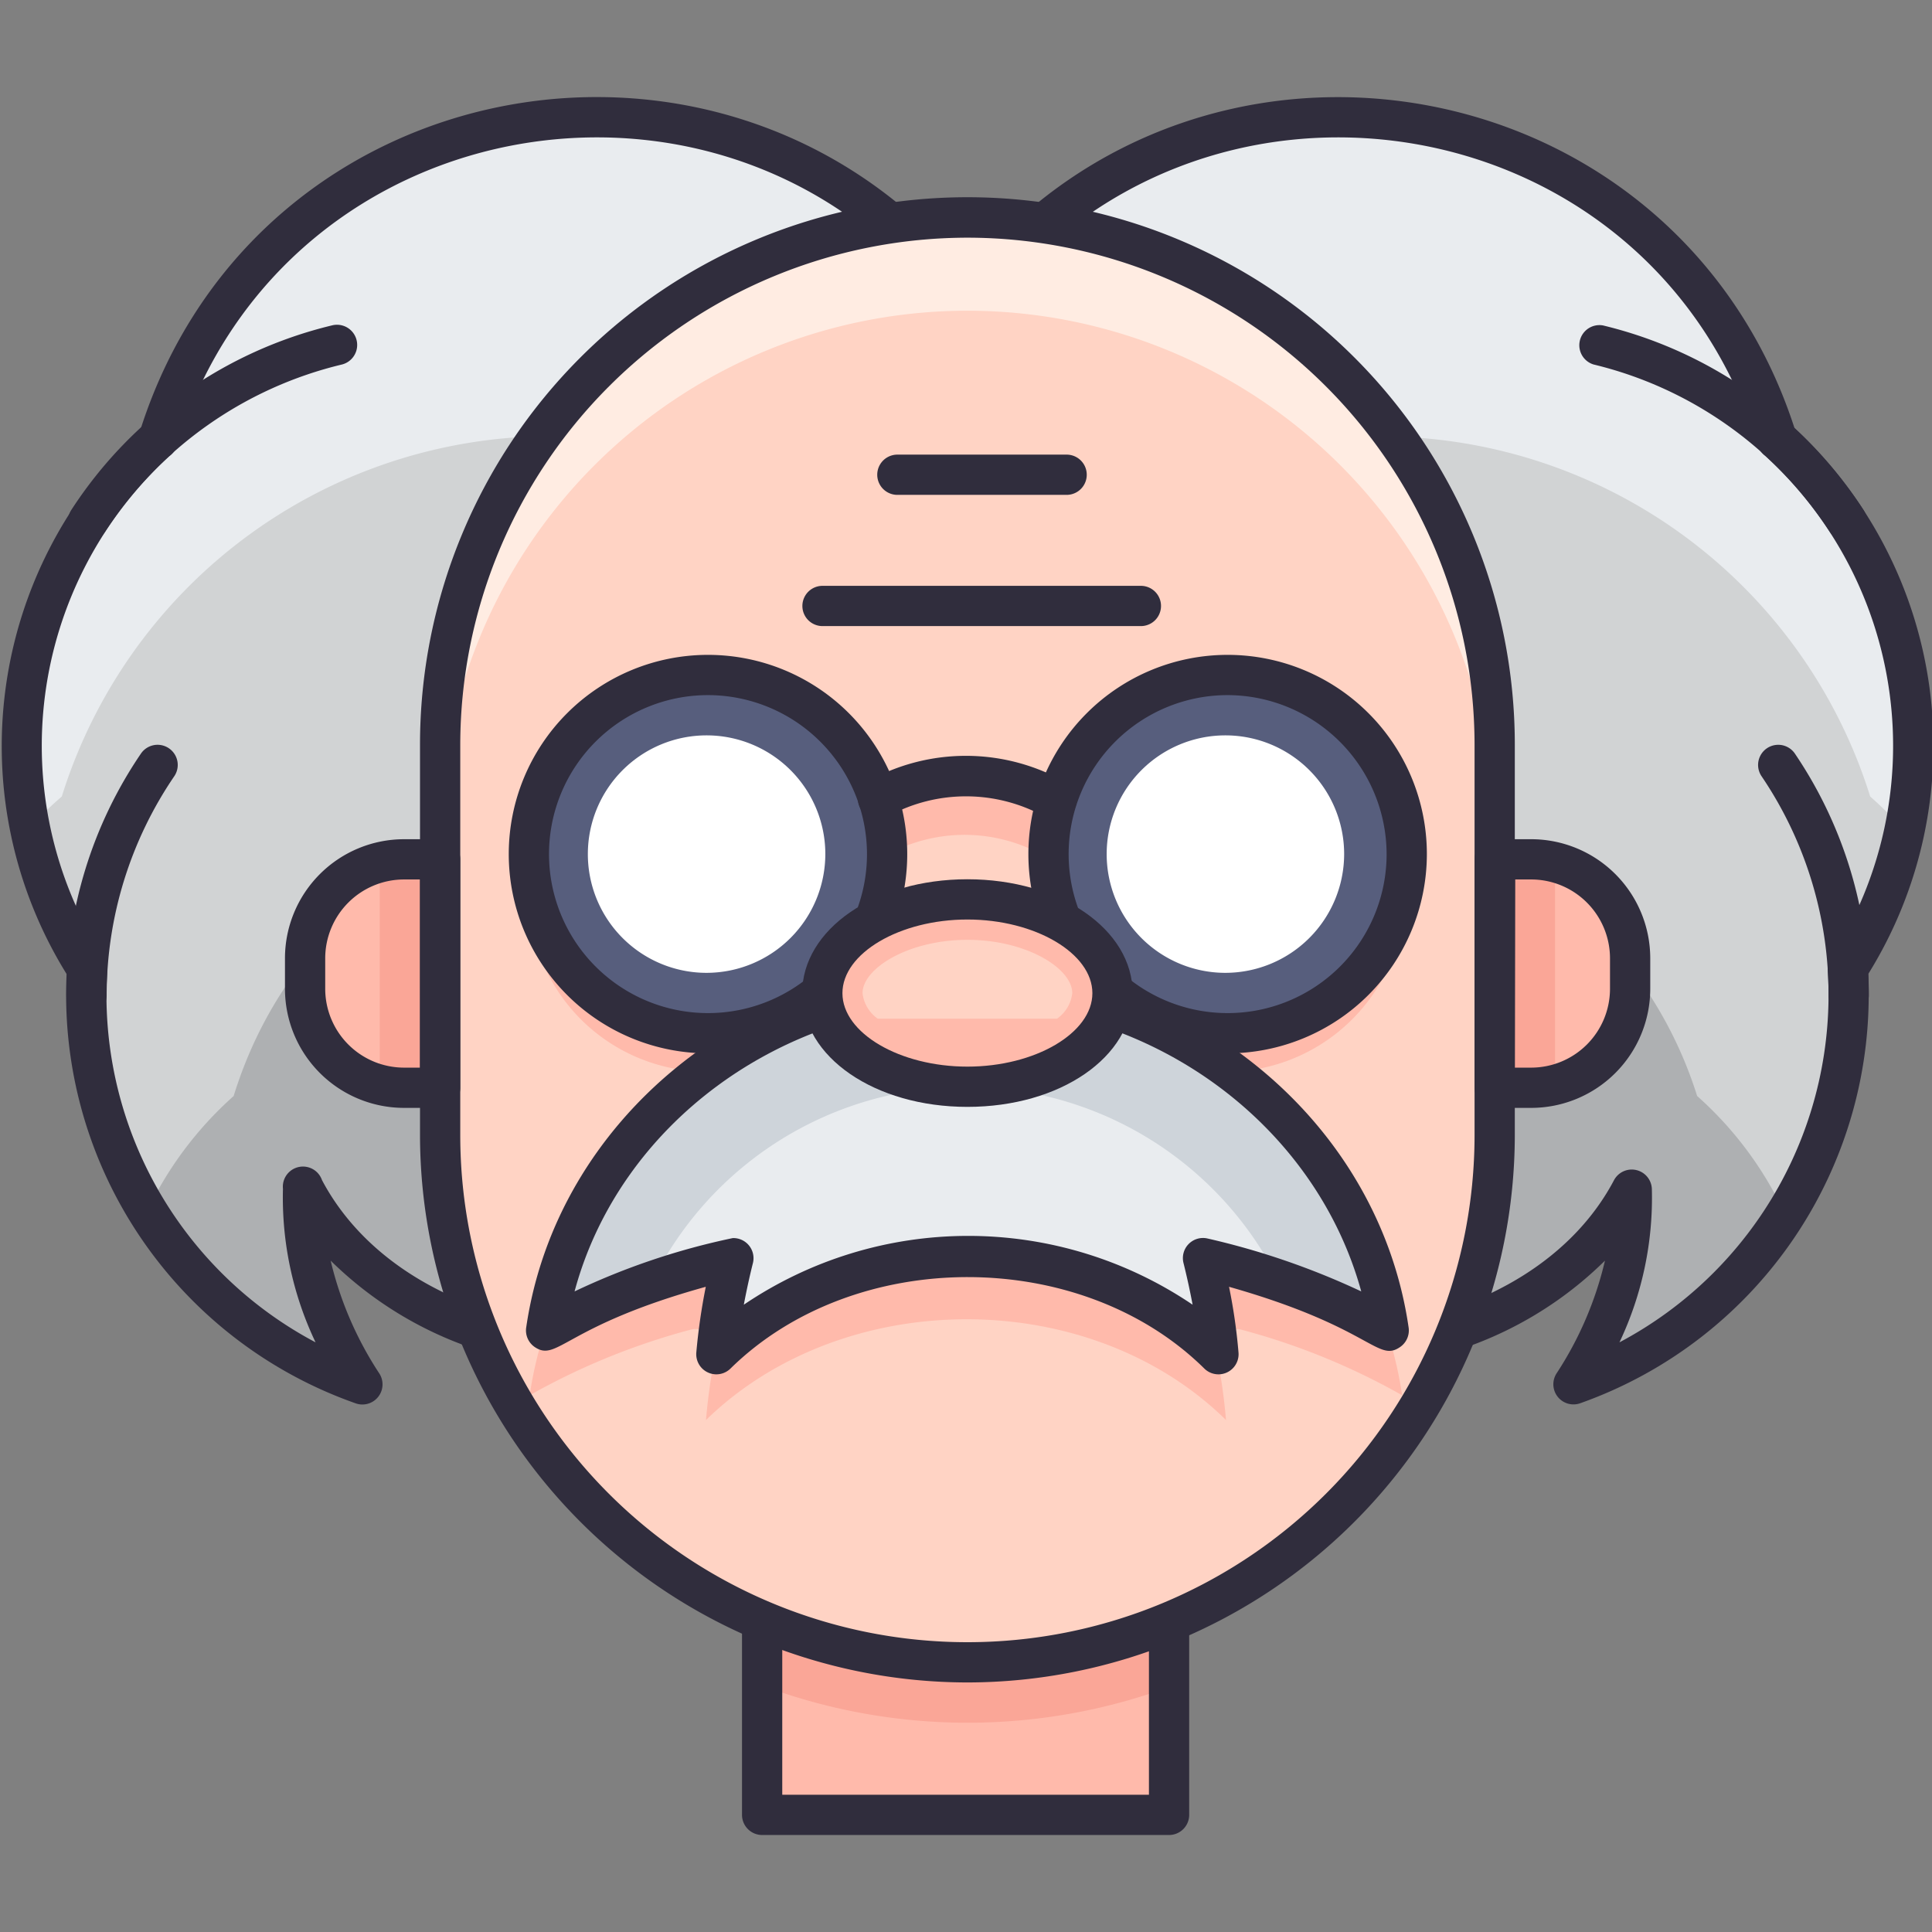
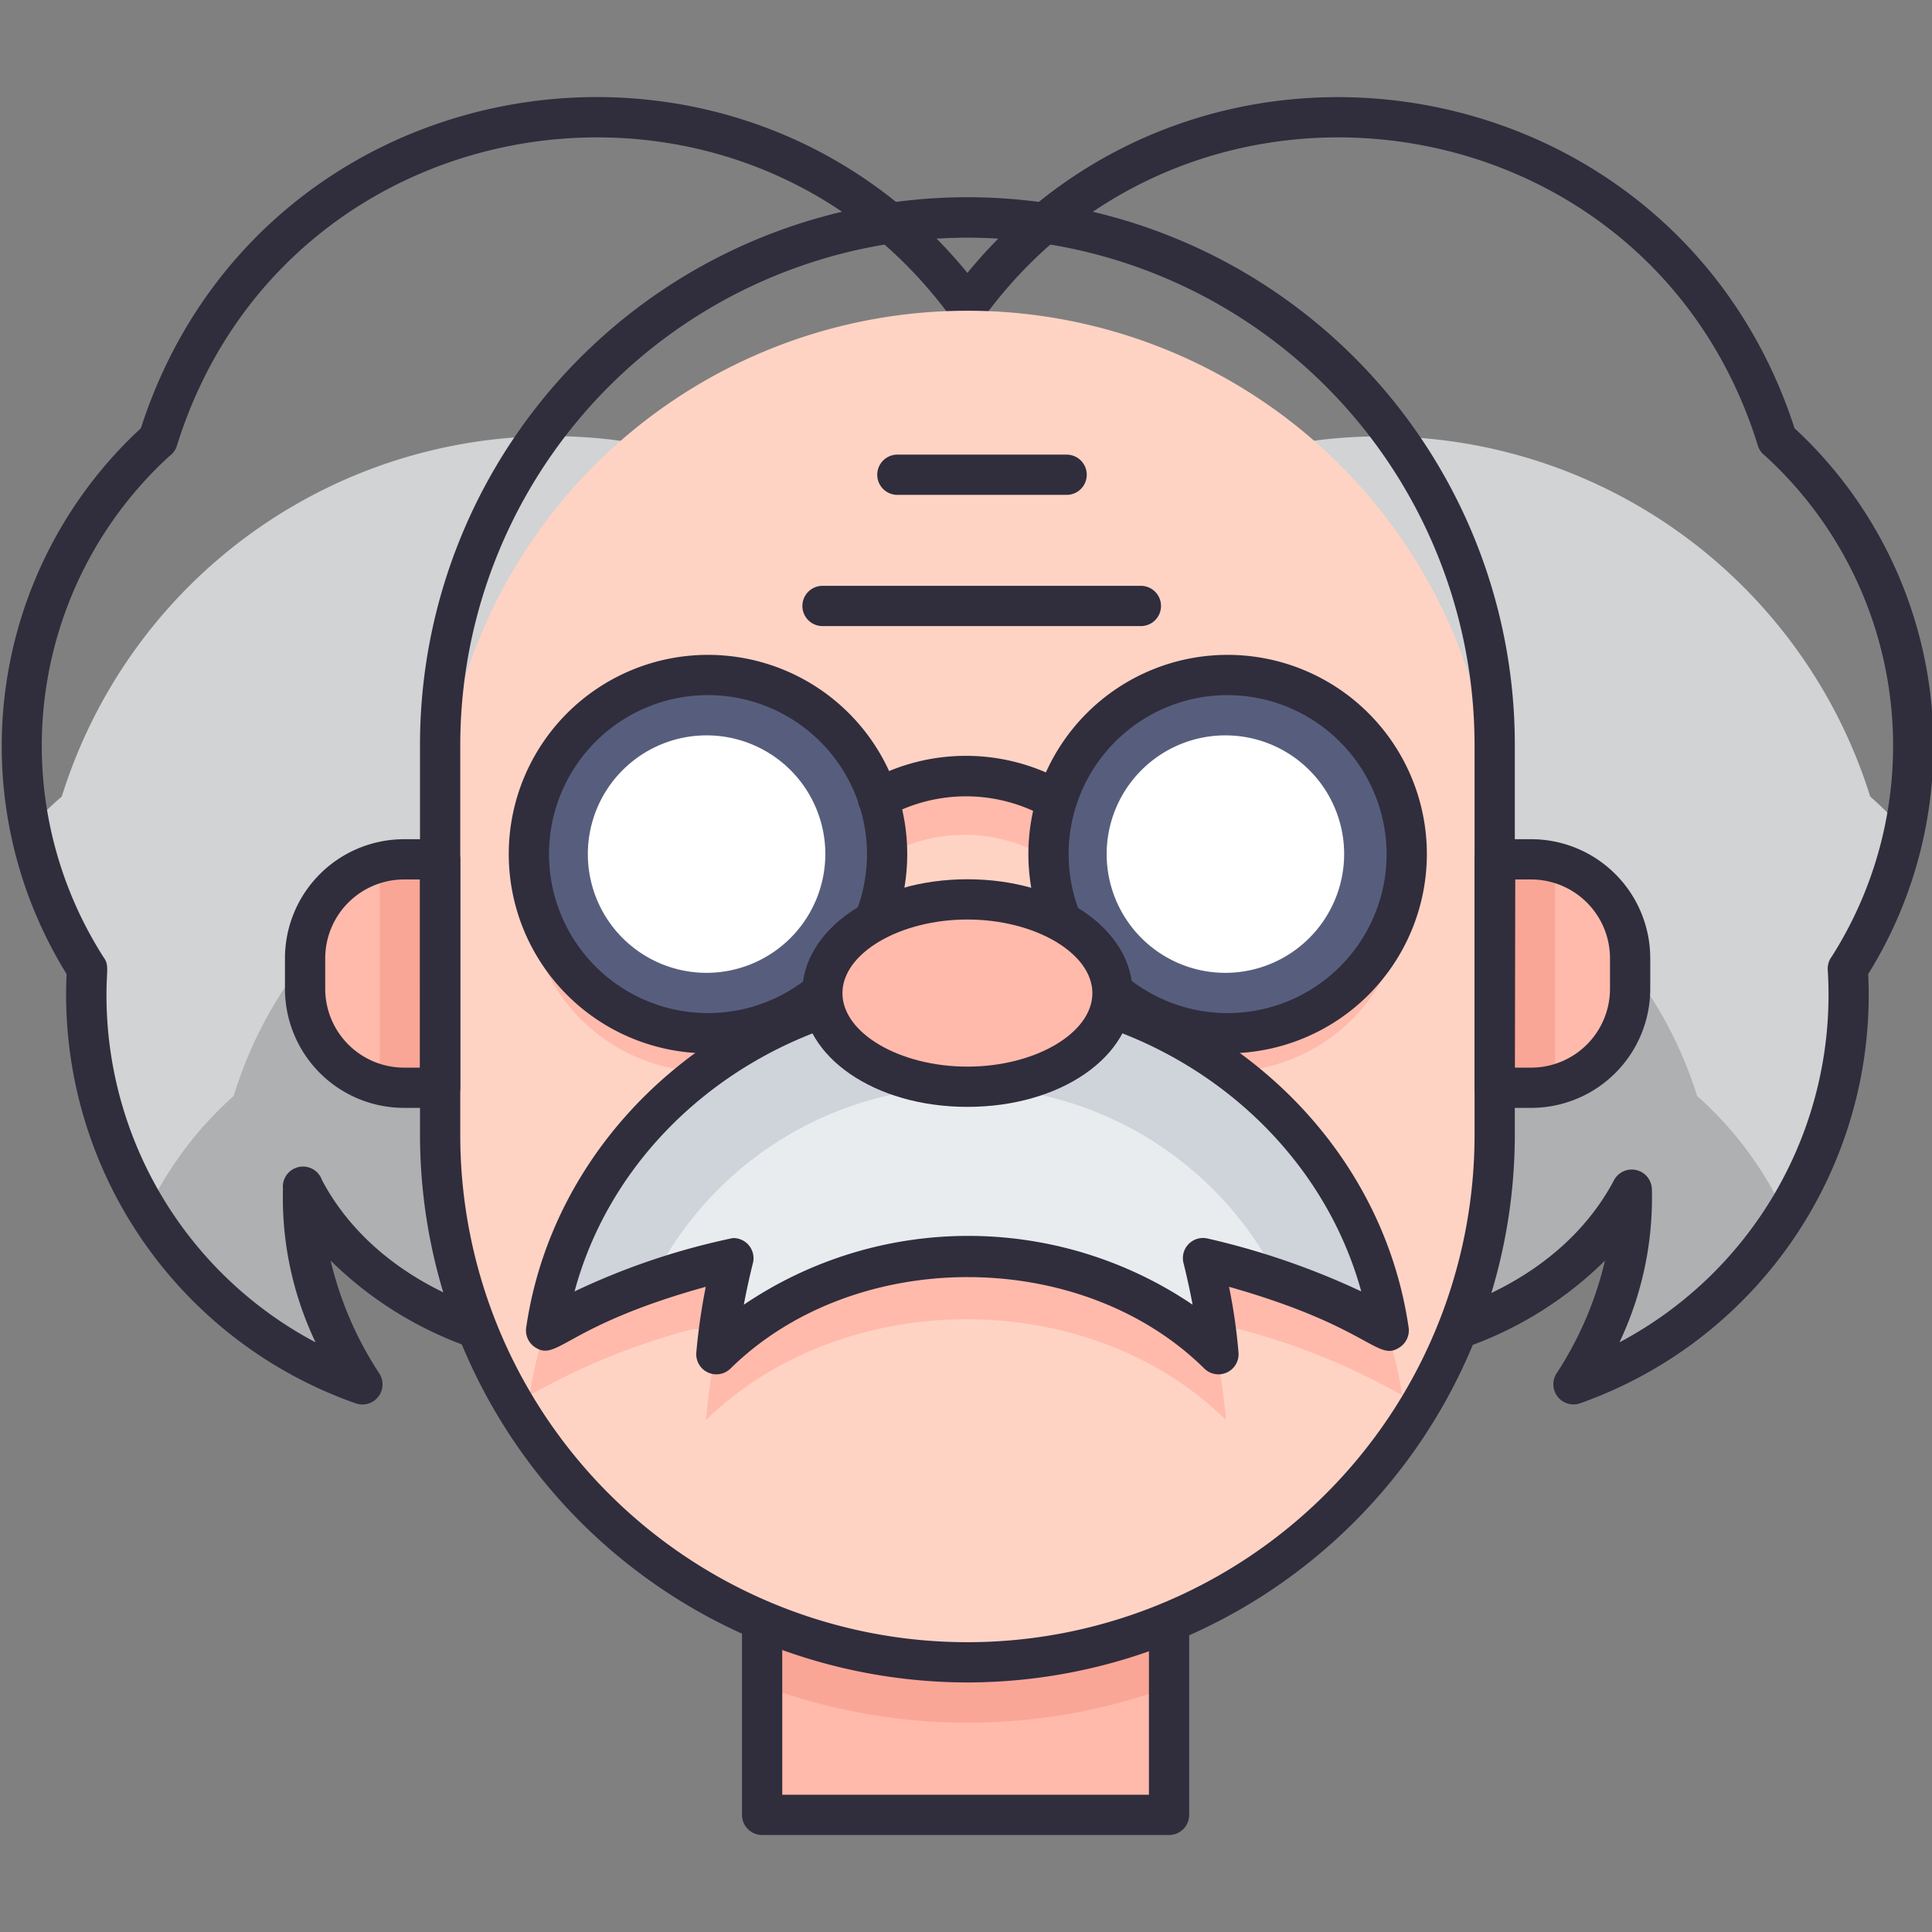
<svg xmlns="http://www.w3.org/2000/svg" viewBox="0 0 96 96" id="einstain">
  <rect x="0" y="0" width="96" height="96" fill="#808080" stroke="none" />
  <rect width="20.22" height="13.63" x="37.89" y="76.55" fill="#ffbaab" />
-   <path fill="#e9ecef" d="M94.58,41.22a20,20,0,0,1-2.84,6.92A20.5,20.5,0,0,1,78.11,68.79,16.78,16.78,0,0,0,81,59.11c-2.16,4.11-6.7,6.92-12.27,7.76H27.26c-5-.76-9.91-3.27-12.27-7.76a16.78,16.78,0,0,0,2.9,9.68A20.49,20.49,0,0,1,4.26,48.14a20.74,20.74,0,0,1-1.6-3A20.49,20.49,0,0,1,7.63,22a.42.42,0,0,1,.13-.11h0s0,0,0,0C13.24,4.05,36.92,0,48,15.19,59.07,0,82.68,4,88.23,21.85h0A20.53,20.53,0,0,1,94.58,41.22Z" />
  <path fill="#d1d3d4" d="M91.74,48.14A20.5,20.5,0,0,1,78.11,68.79,16.78,16.78,0,0,0,81,59.11c-2.16,4.11-6.7,6.92-12.27,7.76H27.26c-5-.76-9.91-3.27-12.27-7.76a16.78,16.78,0,0,0,2.9,9.68A20.49,20.49,0,0,1,4.26,48.14a20.74,20.74,0,0,1-1.6-3A19.51,19.51,0,0,1,1.43,41.2a15.65,15.65,0,0,1,1.64-1.62v0A25.49,25.49,0,0,1,48,32.14a25.5,25.5,0,0,1,44.93,7.44,19.58,19.58,0,0,1,1.65,1.64A20,20,0,0,1,91.74,48.14Z" />
  <path fill="#aeb0b2" d="M88.68,60.3a20.43,20.43,0,0,1-10.57,8.49A16.78,16.78,0,0,0,81,59.11c-2.16,4.11-6.7,6.92-12.27,7.76H27.26c-5-.76-9.91-3.27-12.27-7.76a16.78,16.78,0,0,0,2.9,9.68A20.57,20.57,0,0,1,7.28,60.25a18.11,18.11,0,0,1,4.33-5.79c5-16.16,26.39-19.69,36.36-6a20.64,20.64,0,0,1,36.36,6A17.94,17.94,0,0,1,88.68,60.3Z" />
  <path fill="#302d3d" d="M77.34,68.25a17.48,17.48,0,0,0,2.41-5.61A18.57,18.57,0,0,1,69,67.85c-.14,0-41.68,0-41.78,0a18.6,18.6,0,0,1-10.79-5.21,17.52,17.52,0,0,0,2.42,5.61,1,1,0,0,1-1.18,1.48A21.52,21.52,0,0,1,3.31,48.4,21.5,21.5,0,0,1,7,21.28C12.84,3.16,36.25-.86,48.07,13.56,59.91-.88,83.31,3.2,89.17,21.28A21.48,21.48,0,0,1,92.83,48.4,21.52,21.52,0,0,1,78.51,69.73,1,1,0,0,1,77.34,68.25Zm4.74-9.17a16.75,16.75,0,0,1-1.61,7.62A19.54,19.54,0,0,0,90.82,48.2a1,1,0,0,1,.2-.67,19.51,19.51,0,0,0-3.31-24.88,1,1,0,0,1-.36-.5C82,4.85,59.34,1.46,48.88,15.78a1,1,0,0,1-1.62,0C36.78,1.43,14.16,4.89,8.79,22.15a1,1,0,0,1-.38.52A19.51,19.51,0,0,0,5.13,47.54c.31.42.16.61.16,1.92A19.52,19.52,0,0,0,15.68,66.7a16.7,16.7,0,0,1-1.62-7.63A1,1,0,0,1,16,58.64c2,3.78,6.16,6.41,11.46,7.23H68.74c5.29-.82,9.47-3.45,11.46-7.23A1,1,0,0,1,82.08,59.08Z" />
-   <path fill="#302d3d" d="M4.39 26.88a1 1 0 01-.84-1.55 21.41 21.41 0 0112.94-9.16A1 1 0 1117 18.11 19.44 19.44 0 005.22 26.42 1 1 0 014.39 26.88zM4.3 50.46a1 1 0 01-1-1A21.36 21.36 0 017 37.45a1 1 0 011.39-.27 1 1 0 01.27 1.39A19.33 19.33 0 005.3 49.46 1 1 0 014.3 50.46zM91.76 26.88a1 1 0 01-.84-.46 19.41 19.41 0 00-11.74-8.31 1 1 0 01.47-1.94 21.38 21.38 0 0112.94 9.16A1 1 0 0191.76 26.88zM91.86 50.46a1 1 0 01-1-1 19.33 19.33 0 00-3.33-10.89 1 1 0 111.66-1.12 21.36 21.36 0 013.67 12A1 1 0 0191.86 50.46z" />
  <path fill="#faa697" d="M37.89,76.55H58.11v7.27a29.12,29.12,0,0,1-20.22-.06Z" />
  <path fill="#302d3d" d="M58.09,91.18H37.87a1,1,0,0,1-1-1V76.54a1,1,0,0,1,1-1H58.09a1,1,0,0,1,1,1V90.18A1,1,0,0,1,58.09,91.18Zm-19.22-2H57.09V77.54H38.87Z" />
-   <path fill="#ffece2" d="M74.27,37V56.4a26.2,26.2,0,0,1-52.4,0V37a26.2,26.2,0,0,1,52.4,0Z" />
  <path fill="#ffd3c4" d="M74.27,41.64V56.4a26.2,26.2,0,0,1-52.4,0V41.64a26.2,26.2,0,1,1,52.4,0Z" />
  <path fill="#ffbaab" d="M60.89,35.46a8.88,8.88,0,0,0-8.12,5.28,10.08,10.08,0,0,0-9.57-.06,8.87,8.87,0,1,0,.62,1.88,2.25,2.25,0,0,0,.24-.08,8,8,0,0,1,7.84.06.93.93,0,0,0,.26.1,8.9,8.9,0,1,0,8.73-7.18Z" />
  <path fill="#ffbaab" d="M61.68 66.07a1 1 0 00-1.24 1.14 29.68 29.68 0 01.48 3.35c-6.8-6.69-19-6.66-25.84 0a29.36 29.36 0 01.48-3.35 1 1 0 00-1.24-1.14 34.06 34.06 0 00-8 3.26C27.79 59.29 37 51.56 48 51.56s20.2 7.73 21.67 17.77A33.89 33.89 0 0061.68 66.07zM21.87 42.7V54.05h-1.8a4.91 4.91 0 01-4.91-4.91V47.61a4.9 4.9 0 013.71-4.76A11.18 11.18 0 0121.87 42.7z" />
  <path fill="#faa697" d="M21.87,42.7V54.05a12.33,12.33,0,0,1-3-.15v-11A11.18,11.18,0,0,1,21.87,42.7Z" />
  <path fill="#ffbaab" d="M81,47.61v1.53a4.88,4.88,0,0,1-3.7,4.75,10.52,10.52,0,0,1-3,.16V42.7h1.79A4.92,4.92,0,0,1,81,47.61Z" />
  <path fill="#faa697" d="M77.27,42.86v11a10.52,10.52,0,0,1-3,.16V42.7A10.39,10.39,0,0,1,77.27,42.86Z" />
  <path fill="#302d3d" d="M48.07,83.6a27.23,27.23,0,0,1-27.2-27.2V37a27.2,27.2,0,0,1,54.4,0V56.4A27.23,27.23,0,0,1,48.07,83.6Zm0-71.79A25.23,25.23,0,0,0,22.87,37V56.4a25.2,25.2,0,0,0,50.4,0V37A25.22,25.22,0,0,0,48.07,11.81Z" />
  <path fill="#302d3d" d="M21.87 55.05H20.08a5.92 5.92 0 01-5.92-5.91V47.61a5.92 5.92 0 015.92-5.91h1.79a1 1 0 011 1V54.05A1 1 0 0121.87 55.05zM20.08 43.7a3.92 3.92 0 00-3.92 3.91v1.53a3.92 3.92 0 003.92 3.91h.79V43.7zM76.07 55.05h-1.8a1 1 0 01-1-1V42.7a1 1 0 011-1h1.8A5.92 5.92 0 0182 47.61v1.53A5.92 5.92 0 0176.07 55.05zm-.8-2h.8A3.92 3.92 0 0080 49.14V47.61a3.92 3.92 0 00-3.91-3.91h-.8zM56.69 31.11H40.87a1 1 0 110-2H56.69a1 1 0 010 2zM53 24.59H44.59a1 1 0 010-2H53a1 1 0 010 2z" />
  <path fill="#ced4da" d="M59.66,62.52a28,28,0,0,1,.81,4.72c-6.56-6.45-18.38-6.43-24.94,0a29.23,29.23,0,0,1,.8-4.72,34.08,34.08,0,0,0-9.26,3.54C28.49,56.36,37.34,48.9,48,48.9s19.5,7.46,20.92,17.16A34,34,0,0,0,59.66,62.52Z" />
  <path fill="#e9ecef" d="M59.66,62.52a28,28,0,0,1,.81,4.72c-6.56-6.45-18.38-6.43-24.94,0a29.23,29.23,0,0,1,.8-4.72,38.21,38.21,0,0,0-3.91,1.13,17.38,17.38,0,0,1,31.13,0A38.57,38.57,0,0,0,59.66,62.52Z" />
  <path fill="#302d3d" d="M59.84,68c-6.13-6.05-17.37-6.06-23.54,0a1,1,0,0,1-1.7-.8,30.11,30.11,0,0,1,.47-3.26c-7,1.94-7.36,3.75-8.49,3a1,1,0,0,1-.43-1c1.51-10.27,10.93-18,21.93-18s20.41,7.74,21.91,18a1,1,0,0,1-.43,1c-1.13.77-1.44-1-8.49-3a27.82,27.82,0,0,1,.47,3.26A1,1,0,0,1,59.84,68ZM36.41,61.52a1,1,0,0,1,1,1.25c-.17.68-.32,1.37-.45,2.06a19.89,19.89,0,0,1,22.3,0c-.13-.69-.28-1.38-.45-2.06A1,1,0,0,1,60,61.54a37.62,37.62,0,0,1,7.64,2.63C65.37,55.91,57.34,49.9,48.08,49.9s-17.31,6-19.53,14.27A34.91,34.91,0,0,1,36.41,61.52Z" />
  <circle cx="35.11" cy="42.44" r="8.9" fill="#575e7d" />
  <path fill="#fff" d="M35.11,48.34a5.9,5.9,0,1,1,5.9-5.9A5.91,5.91,0,0,1,35.11,48.34Z" />
  <circle cx="60.89" cy="42.44" r="8.9" fill="#575e7d" />
  <path fill="#302d3d" d="M35.18 52.34a9.9 9.9 0 119.9-9.9A9.9 9.9 0 0135.18 52.34zm0-17.8a7.9 7.9 0 107.9 7.9A7.91 7.91 0 0035.18 34.54zM61 52.34a9.9 9.9 0 119.9-9.9A9.91 9.91 0 0161 52.34zm0-17.8a7.9 7.9 0 107.9 7.9A7.92 7.92 0 0061 34.54z" />
  <path fill="#302d3d" d="M52.48,40.76a.9.9,0,0,1-.5-.14,8.06,8.06,0,0,0-7.85-.06,1,1,0,1,1-1-1.74A10,10,0,0,1,53,38.9,1,1,0,0,1,52.48,40.76Z" />
  <path fill="#fff" d="M60.89,48.34a5.9,5.9,0,1,1,5.9-5.9A5.91,5.91,0,0,1,60.89,48.34Z" />
  <ellipse cx="48.07" cy="49.35" fill="#ffbaab" rx="7.21" ry="4.65" />
-   <path fill="#ffd3c4" d="M43.62,50.62h8.9a1.79,1.79,0,0,0,.76-1.27c0-1.23-2.27-2.65-5.21-2.65s-5.21,1.42-5.21,2.65A1.79,1.79,0,0,0,43.62,50.62Z" />
  <path fill="#302d3d" d="M48.07,55c-4.6,0-8.21-2.48-8.21-5.65s3.61-5.66,8.21-5.66,8.21,2.49,8.21,5.66S52.68,55,48.07,55Zm0-9.31c-3.37,0-6.21,1.68-6.21,3.66S44.7,53,48.07,53s6.21-1.67,6.21-3.65S51.44,45.69,48.07,45.69Z" />
</svg>